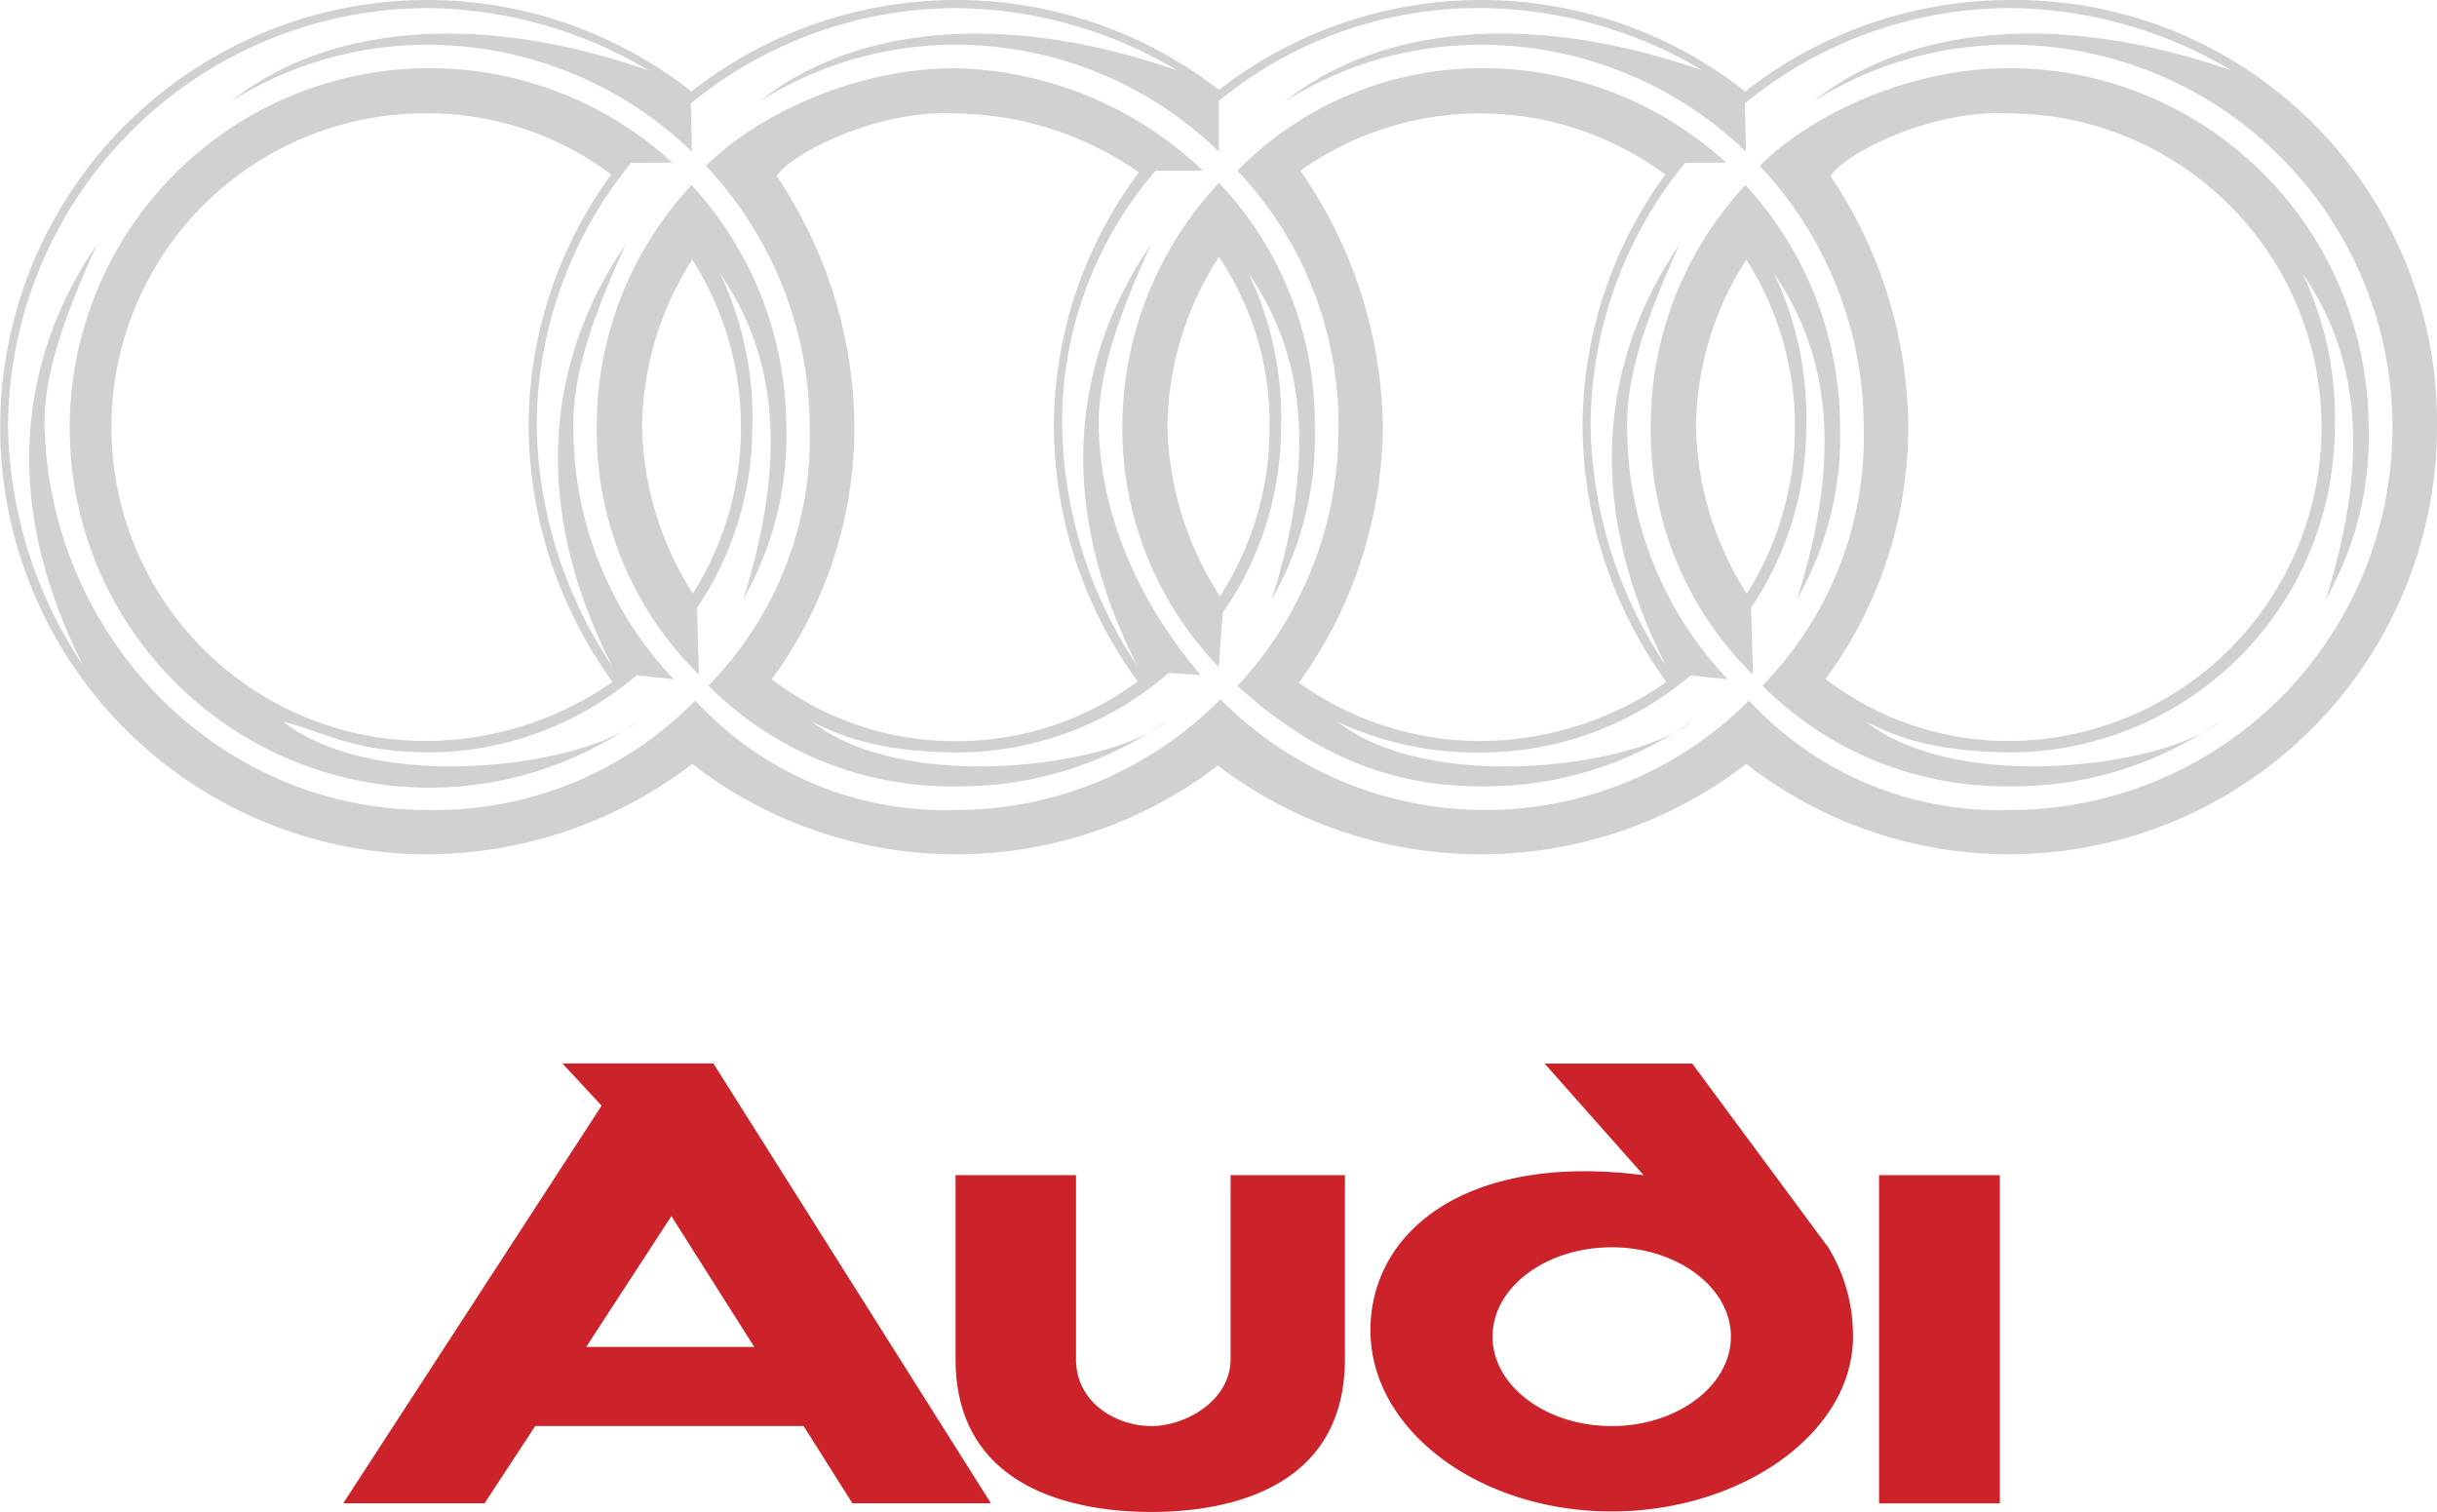
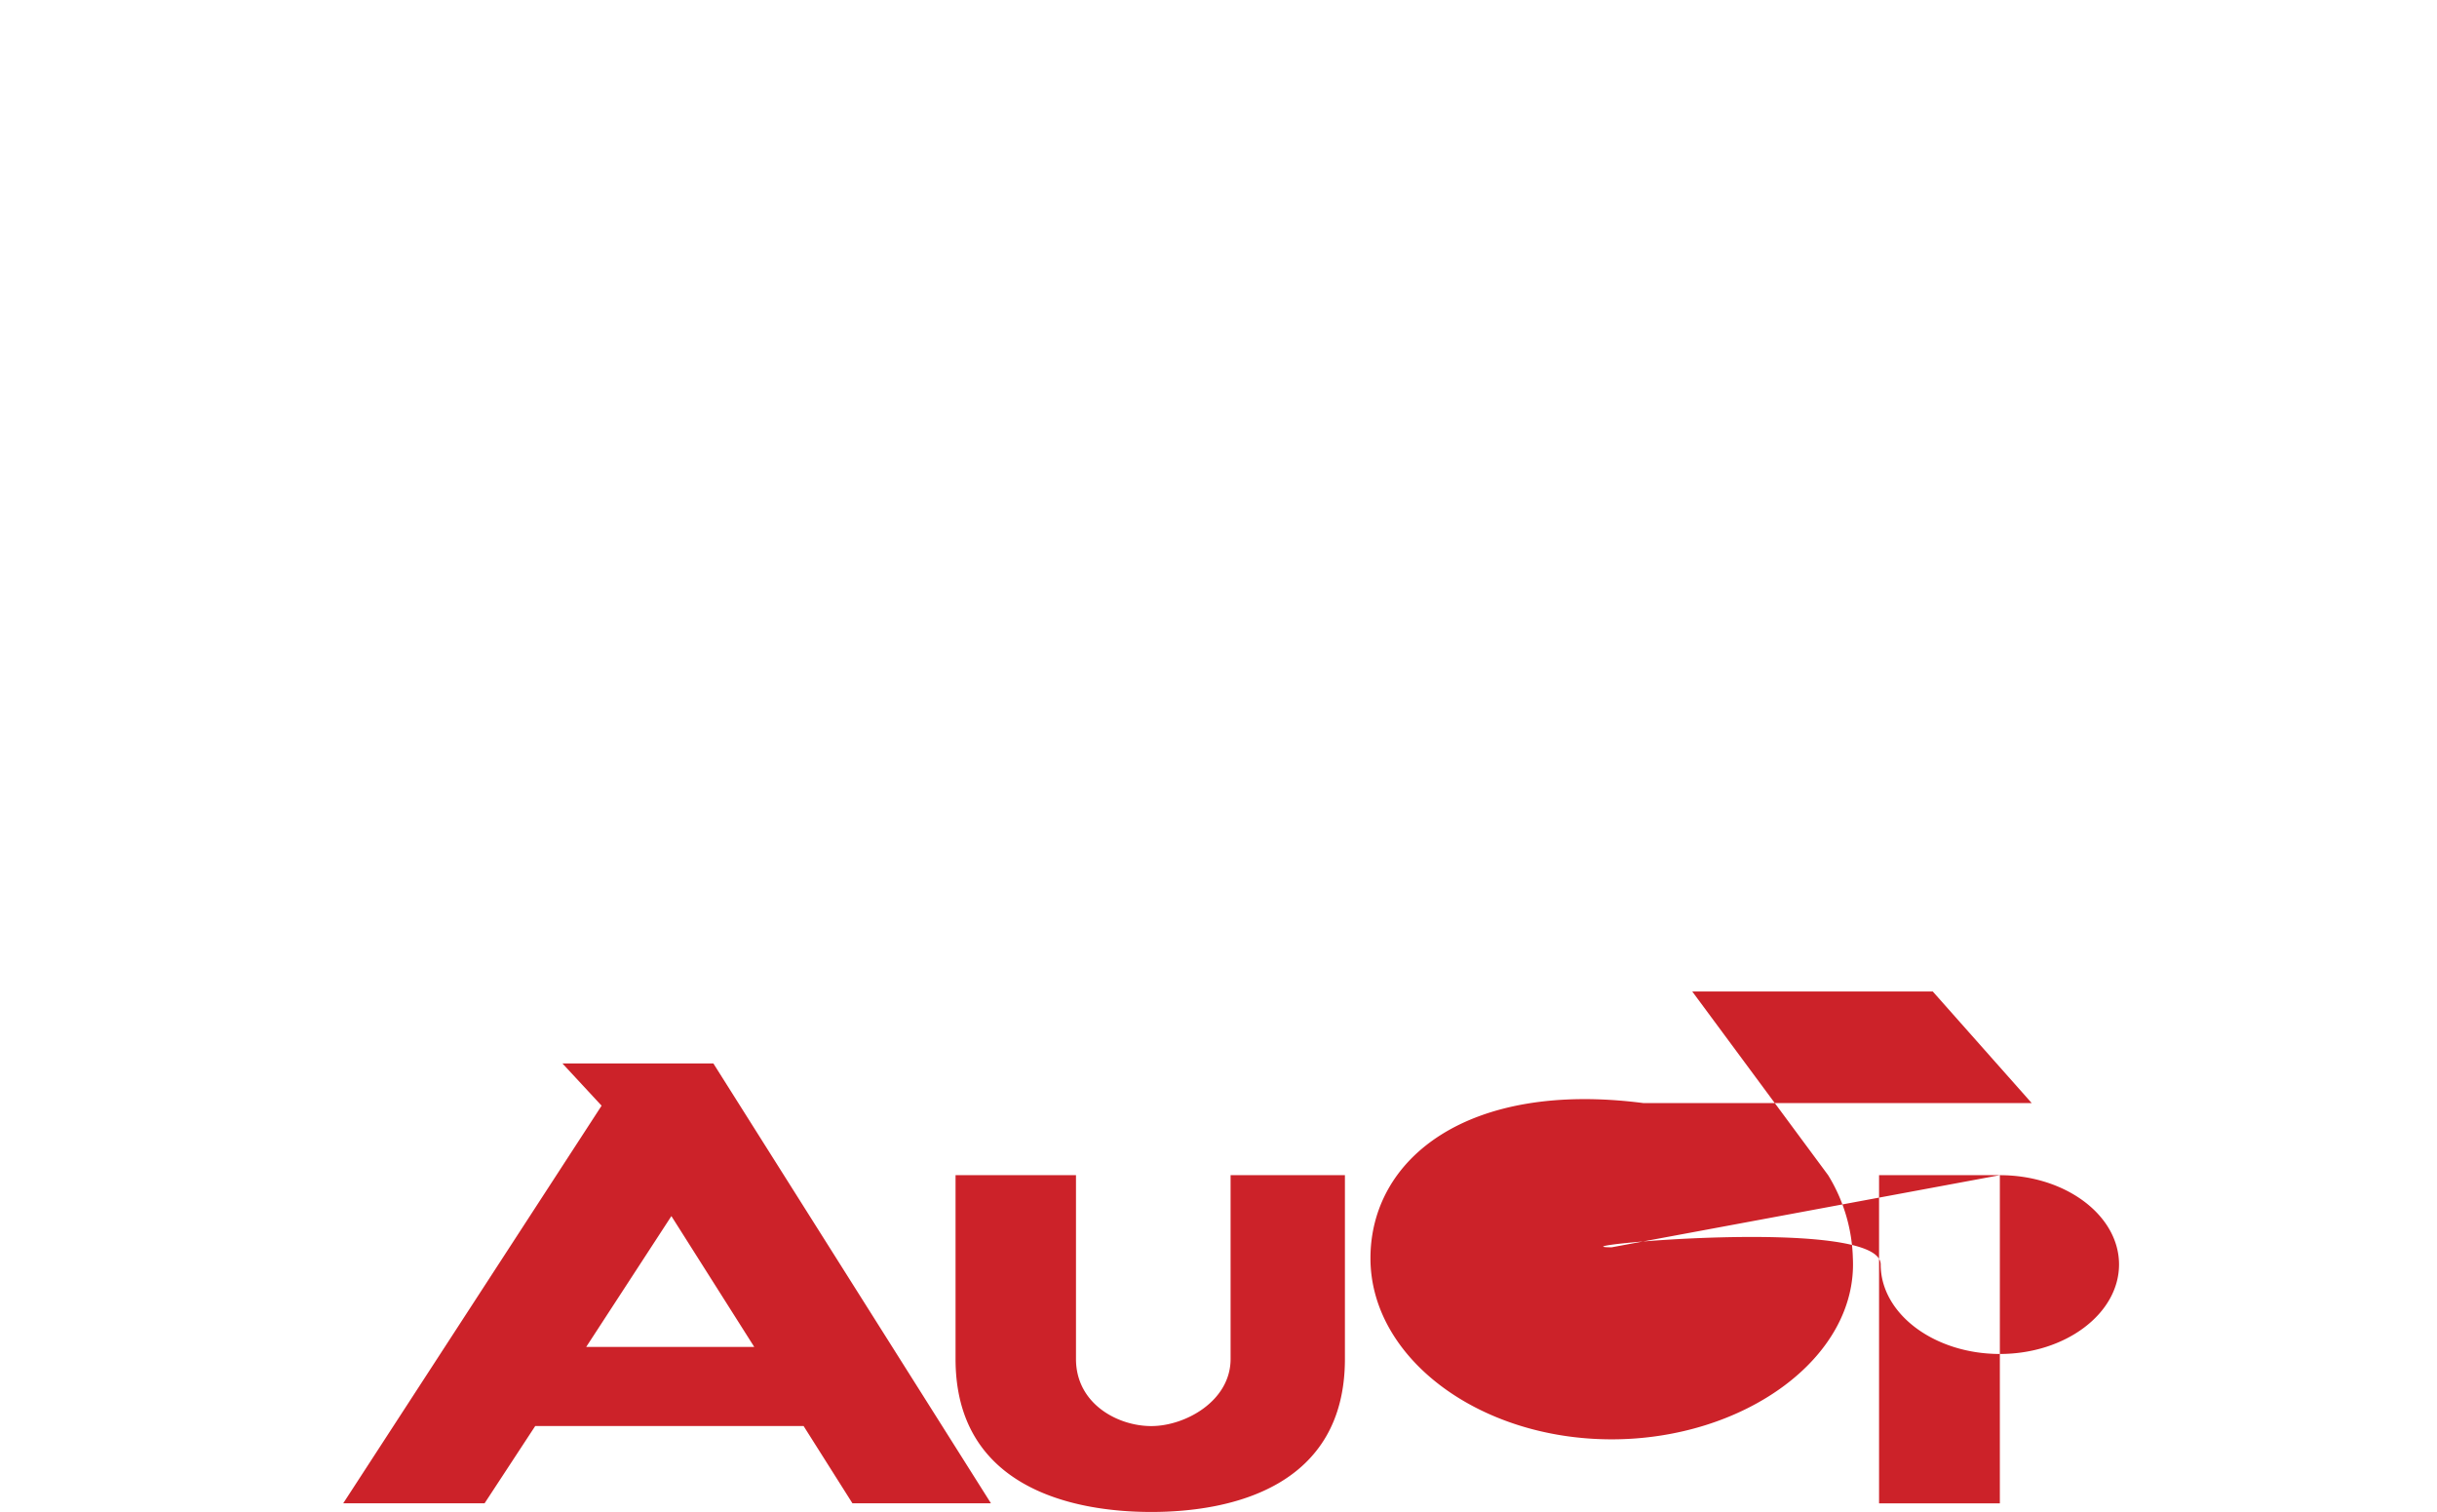
<svg xmlns="http://www.w3.org/2000/svg" width="170.316" height="105.661" viewBox="0 0 170.316 105.661">
  <g id="Group_43790" data-name="Group 43790" transform="translate(-11.244 -46.882)">
-     <path id="Path_52635" data-name="Path 52635" d="M151.009,129.008v22.936h-8.442V129.008Zm-27.126,5.039c4.577,0,8.329,2.8,8.329,6.24s-3.752,6.254-8.329,6.254-8.328-2.8-8.328-6.254S119.306,134.047,123.883,134.047Zm2.226-5.039-6.916-7.8H129.51l9.5,12.843a11.659,11.659,0,0,1,1.726,5.8c.339,6.94-7.59,12.656-16.857,12.656s-16.857-5.69-16.857-12.656,6.8-12.431,19.083-10.842ZM86.442,141.852c0,3.113,2.888,4.689,5.264,4.689s5.541-1.751,5.541-4.689V129.008h7.99v12.844c0,8.9-7.878,10.691-13.531,10.691s-13.681-1.788-13.681-10.691V129.008h8.417ZM61.1,121.2l19.4,30.739H70.82l-3.414-5.4H48.649l-3.54,5.4H35.23l18.058-27.788L50.551,121.2H61.1Zm2.852,19.809H52.213l5.953-9.142,5.79,9.142Z" fill="#cc2229" fill-rule="evenodd" />
-     <path id="Path_52637" data-name="Path 52637" d="M60.091,94.029a23.787,23.787,0,0,1-7.14-17.284,24.641,24.641,0,0,1,6.627-16.932,25.026,25.026,0,0,1,6.616,16.932,22.874,22.874,0,0,1-3,12C66.357,78.7,65.443,71.617,61.567,66a23.151,23.151,0,0,1,2.251,10.742A22.493,22.493,0,0,1,59.965,89.35l.126,4.679ZM181.56,76.746a29.9,29.9,0,0,1-48.273,23.524,30.37,30.37,0,0,1-36.929.112,30.076,30.076,0,0,1-36.729-.112,30.632,30.632,0,0,1-18.521,6.314A29.851,29.851,0,1,1,59.565,53.273a29.99,29.99,0,0,1,36.868-.113,29.862,29.862,0,0,1,36.78.113,30.073,30.073,0,0,1,18.495-6.391A29.506,29.506,0,0,1,181.56,76.746ZM151.708,50.009a25.636,25.636,0,0,0-13.719,3.952c6.565-5.241,17.107-6.378,29.214-2.151a30.725,30.725,0,0,0-15.495-4.364,29.293,29.293,0,0,0-18.521,6.665l.075,3.364a26.7,26.7,0,0,0-18.509-7.465,25.55,25.55,0,0,0-13.694,3.952c6.542-5.241,17.1-6.378,29.189-2.151a30.693,30.693,0,0,0-15.5-4.364,28.578,28.578,0,0,0-18.321,6.49v3.539a26.368,26.368,0,0,0-18.383-7.465,25.586,25.586,0,0,0-13.706,3.952c6.552-5.241,17.1-6.378,29.2-2.151a30.69,30.69,0,0,0-15.494-4.364,29.345,29.345,0,0,0-18.521,6.665l.076,3.364a26.645,26.645,0,0,0-18.5-7.465A25.656,25.656,0,0,0,27.39,53.964C33.955,48.723,44.5,47.586,56.6,51.813a30.724,30.724,0,0,0-15.494-4.364,29.373,29.373,0,0,0-29.3,29.3,30.942,30.942,0,0,0,5.264,16.67c-6.69-13.193-3.314-23.223.952-29.463-1.639,3.664-3.777,8.566-3.664,12.793.413,14.545,12.03,26.738,26.75,26.738A25.47,25.47,0,0,0,59.83,95.833a23.706,23.706,0,0,0,18.221,7.654,25.923,25.923,0,0,0,18.486-7.745,26,26,0,0,0,36.939.091,23.733,23.733,0,0,0,18.233,7.654,26.739,26.739,0,0,0,0-53.478Zm-58.8,43.908A22.637,22.637,0,0,1,78.05,99.47c-5.365-.089-7.767-1.026-10.055-2.151,6.553,5.1,21.11,3.126,24.823-.076a25.117,25.117,0,0,1-14.769,4.591,23.914,23.914,0,0,1-17.295-7.041,24.735,24.735,0,0,0,7.078-18.046,26.672,26.672,0,0,0-7.253-18.27c3.439-3.452,10.242-6.828,17.471-6.828a25.919,25.919,0,0,1,17.271,7.165H92.006a26.855,26.855,0,0,0-6.529,17.933,31.03,31.03,0,0,0,5.253,16.67c-6.69-13.193-3.3-23.223.951-29.463-1.639,3.664-3.752,8.579-3.652,12.793.151,6.541,3.114,12.606,7.128,17.308l-2.251-.138Zm3.514-.425a24,24,0,0,1-6.74-16.746,24.987,24.987,0,0,1,6.752-17.083,24.421,24.421,0,0,1,6.7,17.083,22.883,22.883,0,0,1-3,12C103.3,78.7,102.384,71.618,98.508,66a23.261,23.261,0,0,1,2.264,10.742,22.647,22.647,0,0,1-4.077,12.969l-.275,3.778Zm1.3,1.324a26.21,26.21,0,0,0,7.065-18.071,25.73,25.73,0,0,0-7.065-17.933,23.863,23.863,0,0,1,17.033-7.165,25.236,25.236,0,0,1,17.133,6.6l-2.876.013a29.1,29.1,0,0,0-6.6,18.483,30.943,30.943,0,0,0,5.265,16.67c-6.69-13.193-3.313-23.223.951-29.463-1.639,3.664-3.766,8.554-3.665,12.793a25.527,25.527,0,0,0,7.028,17.608L129.4,94.08a22.674,22.674,0,0,1-14.645,5.391,22.979,22.979,0,0,1-10.042-2.151c6.54,5.1,21.1,3.126,24.811-.076a25.119,25.119,0,0,1-14.769,4.591c-7.215,0-12.392-2.866-17.032-7.019Zm4.3-.224a21.815,21.815,0,0,0,12.73,4.077A22.861,22.861,0,0,0,127.7,94.542a30.827,30.827,0,0,1-5.853-17.8,29.912,29.912,0,0,1,5.777-17.658,21.714,21.714,0,0,0-25.5-.275,32.1,32.1,0,0,1,5.765,17.933,30.976,30.976,0,0,1-5.863,17.846Zm-5.514-6.04a21.72,21.72,0,0,0,3.464-11.806,20.81,20.81,0,0,0-3.54-11.905,22.2,22.2,0,0,0-3.6,11.9A22.711,22.711,0,0,0,96.509,88.552ZM90.755,94.5A30.332,30.332,0,0,1,84.9,76.746a29.677,29.677,0,0,1,5.94-17.82,22.8,22.8,0,0,0-12.78-4.114C72.5,54.5,66.419,57.688,65.531,59.188a31.826,31.826,0,0,1,5.427,17.558,29.727,29.727,0,0,1-5.778,17.6,20.968,20.968,0,0,0,12.869,4.328A21.212,21.212,0,0,0,90.755,94.5Zm-32.427-.15-2.589-.274a22.639,22.639,0,0,1-14.631,5.391c-5.365-.089-6.955-1.364-10.068-2.151,6.555,5.1,21.11,3.126,24.837-.076a25.141,25.141,0,1,1,2.364-38.991l-2.889.013a29.182,29.182,0,0,0-6.6,18.483,31.044,31.044,0,0,0,5.265,16.67c-6.69-13.193-3.3-23.223.951-29.463-1.638,3.664-3.752,8.554-3.651,12.793a25.5,25.5,0,0,0,7.014,17.605Zm1.338-5.99a21.82,21.82,0,0,0-.038-23.337,21.992,21.992,0,0,0-3.513,11.718,22.445,22.445,0,0,0,3.551,11.619Zm-5.615,6.178a30.838,30.838,0,0,1-5.866-17.8,29.913,29.913,0,0,1,5.778-17.658,21.31,21.31,0,0,0-12.855-4.276,21.929,21.929,0,1,0,0,43.857,22.888,22.888,0,0,0,12.943-4.127Zm79.7-.513a23.787,23.787,0,0,1-7.141-17.284,24.69,24.69,0,0,1,6.615-16.932,24.968,24.968,0,0,1,6.615,16.932,22.873,22.873,0,0,1-3,12C140.015,78.7,139.089,71.617,135.225,66a23.293,23.293,0,0,1,2.251,10.742,22.492,22.492,0,0,1-3.852,12.606l.126,4.679Zm.662.763a24.784,24.784,0,0,0,7.079-18.046,26.629,26.629,0,0,0-7.267-18.27c3.452-3.452,10.243-6.828,17.483-6.828a25.139,25.139,0,0,1,25.073,25.1,22.874,22.874,0,0,1-2.988,12C176.956,78.7,176.03,71.618,172.167,66a23.3,23.3,0,0,1,2.25,10.742,22.761,22.761,0,0,1-22.71,22.724c-5.365-.089-7.766-1.026-10.067-2.151,6.554,5.1,21.109,3.126,24.824-.076a25.109,25.109,0,0,1-14.757,4.591A23.919,23.919,0,0,1,134.412,94.792Zm4.415-.451a21.024,21.024,0,0,0,12.881,4.328,21.929,21.929,0,0,0,0-43.857c-5.565-.313-11.643,2.876-12.53,4.376a31.835,31.835,0,0,1,5.428,17.558,29.746,29.746,0,0,1-5.779,17.6Zm-5.5-5.977a21.82,21.82,0,0,0-.038-23.337,21.881,21.881,0,0,0-3.515,11.718A22.336,22.336,0,0,0,133.325,88.364Z" fill="#d0d1d3" fill-rule="evenodd" />
+     <path id="Path_52635" data-name="Path 52635" d="M151.009,129.008v22.936h-8.442V129.008Zc4.577,0,8.329,2.8,8.329,6.24s-3.752,6.254-8.329,6.254-8.328-2.8-8.328-6.254S119.306,134.047,123.883,134.047Zm2.226-5.039-6.916-7.8H129.51l9.5,12.843a11.659,11.659,0,0,1,1.726,5.8c.339,6.94-7.59,12.656-16.857,12.656s-16.857-5.69-16.857-12.656,6.8-12.431,19.083-10.842ZM86.442,141.852c0,3.113,2.888,4.689,5.264,4.689s5.541-1.751,5.541-4.689V129.008h7.99v12.844c0,8.9-7.878,10.691-13.531,10.691s-13.681-1.788-13.681-10.691V129.008h8.417ZM61.1,121.2l19.4,30.739H70.82l-3.414-5.4H48.649l-3.54,5.4H35.23l18.058-27.788L50.551,121.2H61.1Zm2.852,19.809H52.213l5.953-9.142,5.79,9.142Z" fill="#cc2229" fill-rule="evenodd" />
  </g>
</svg>